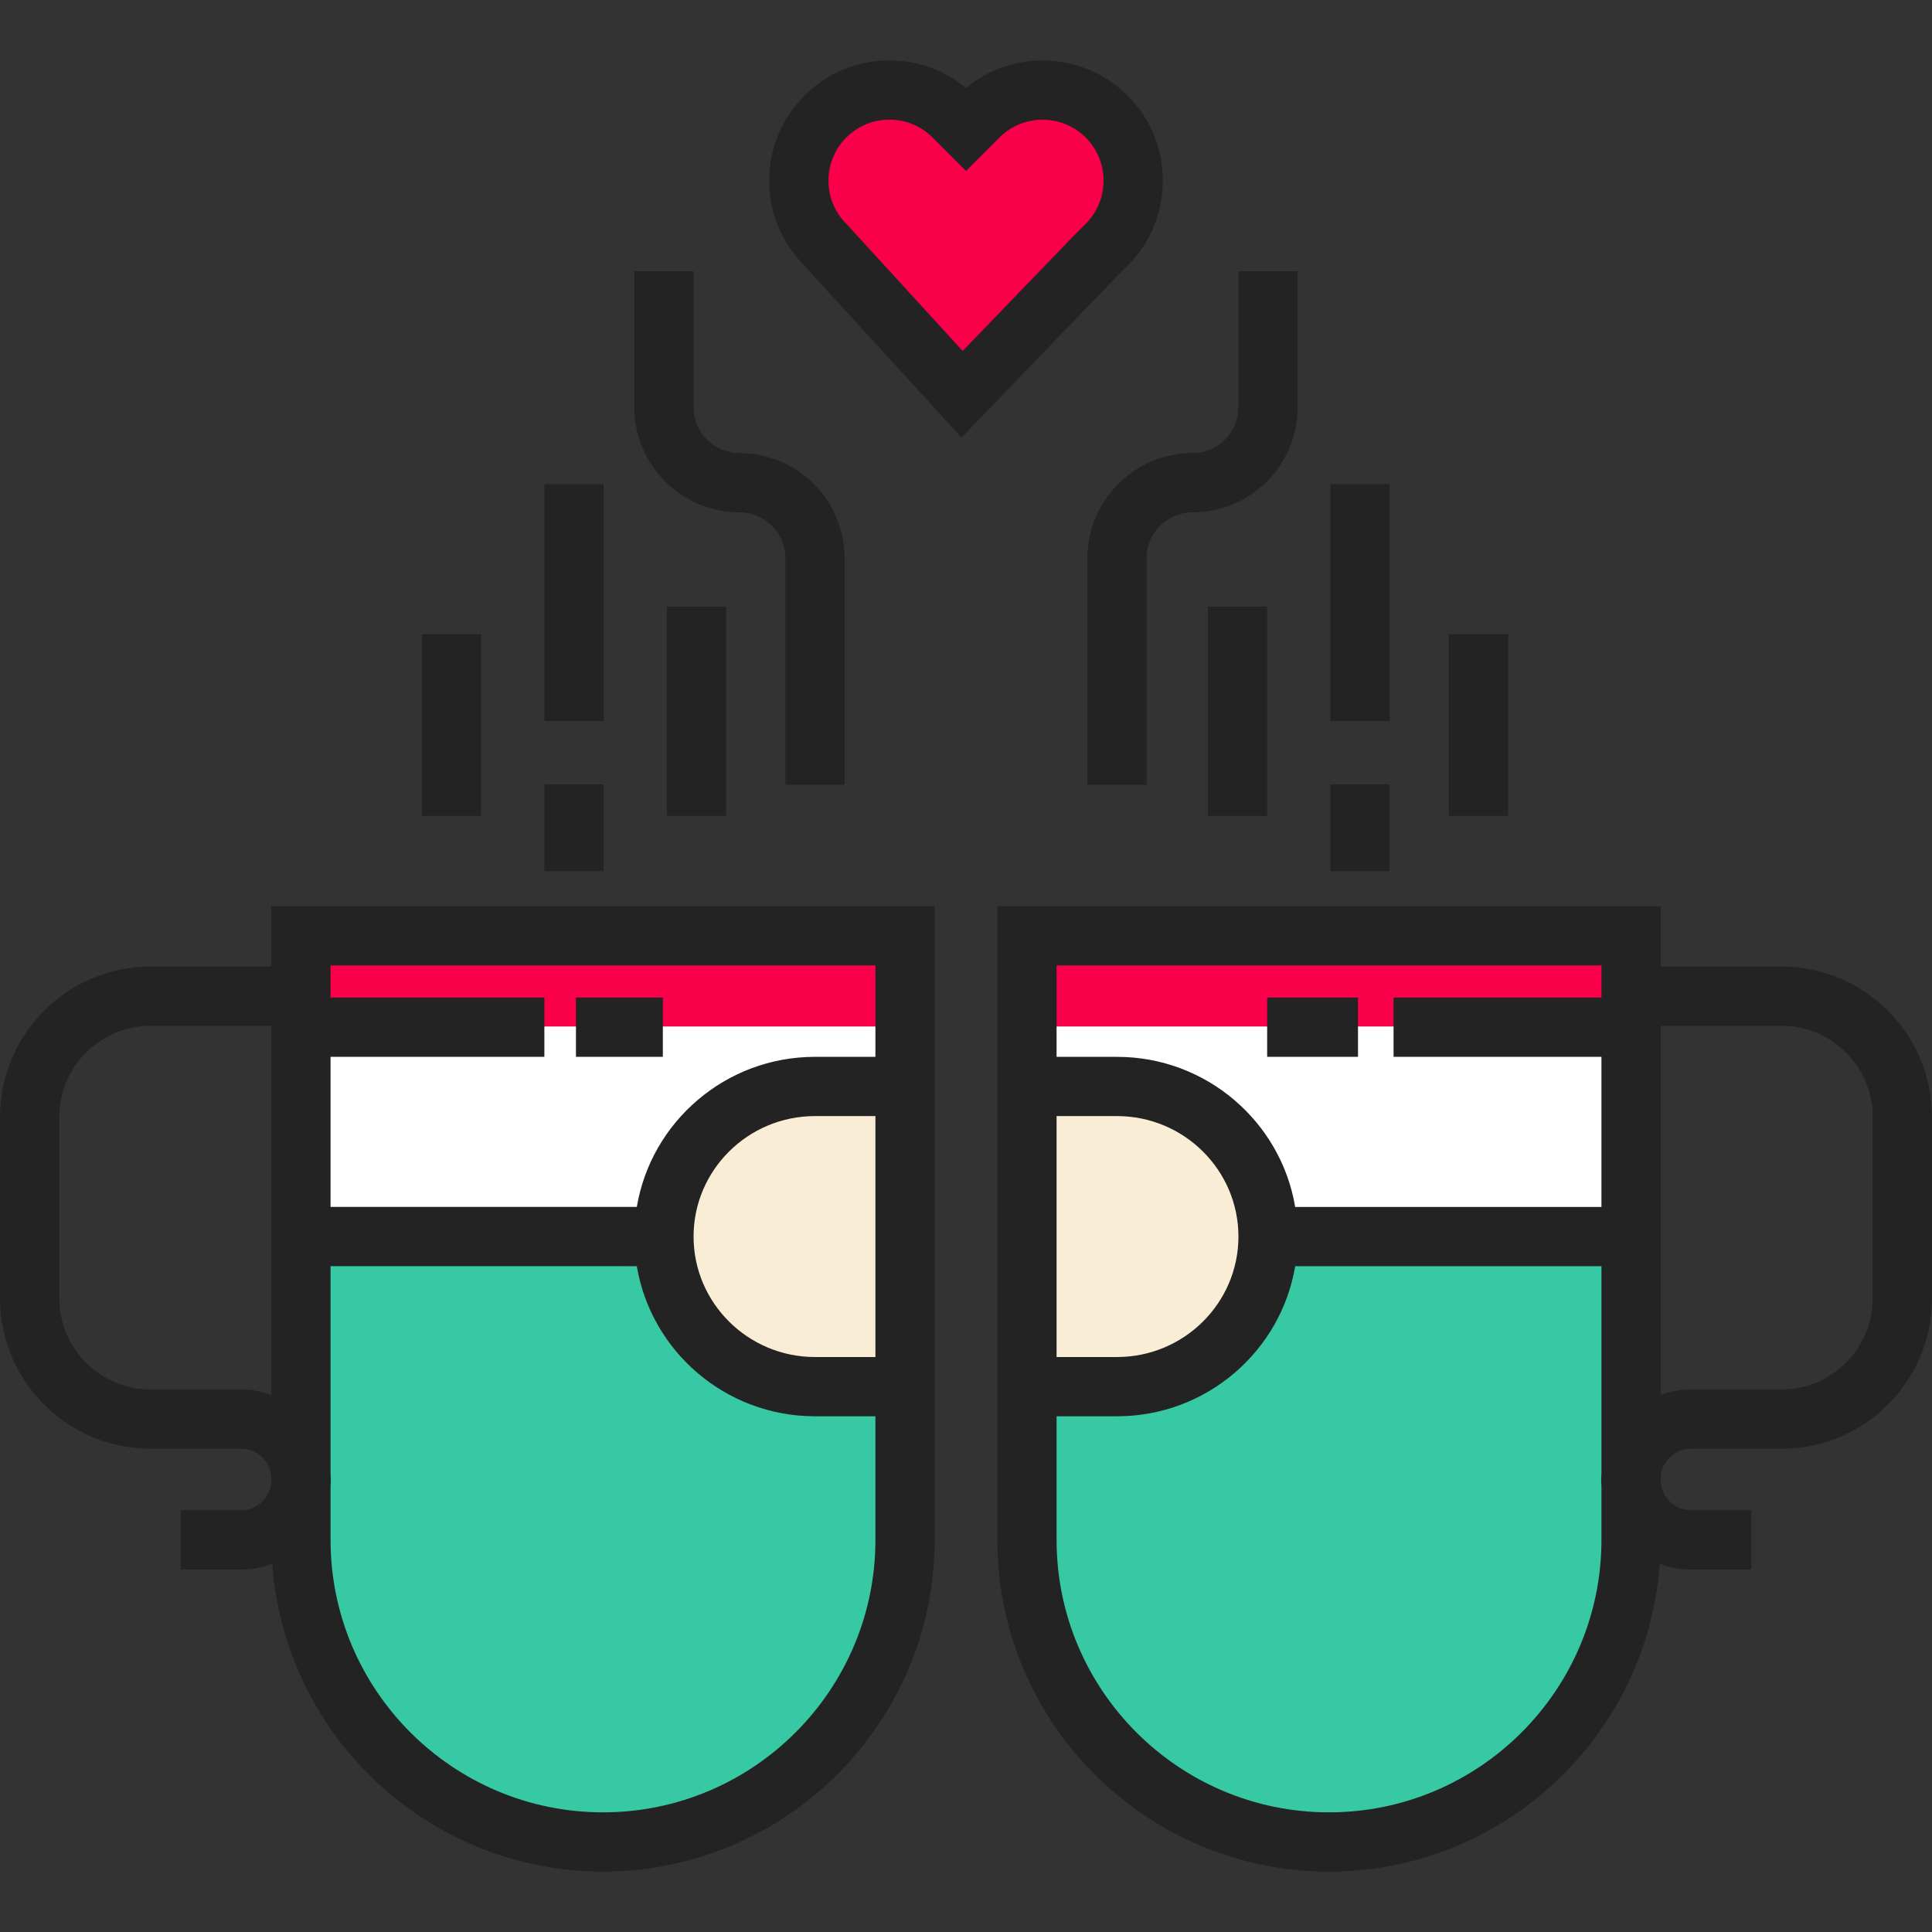
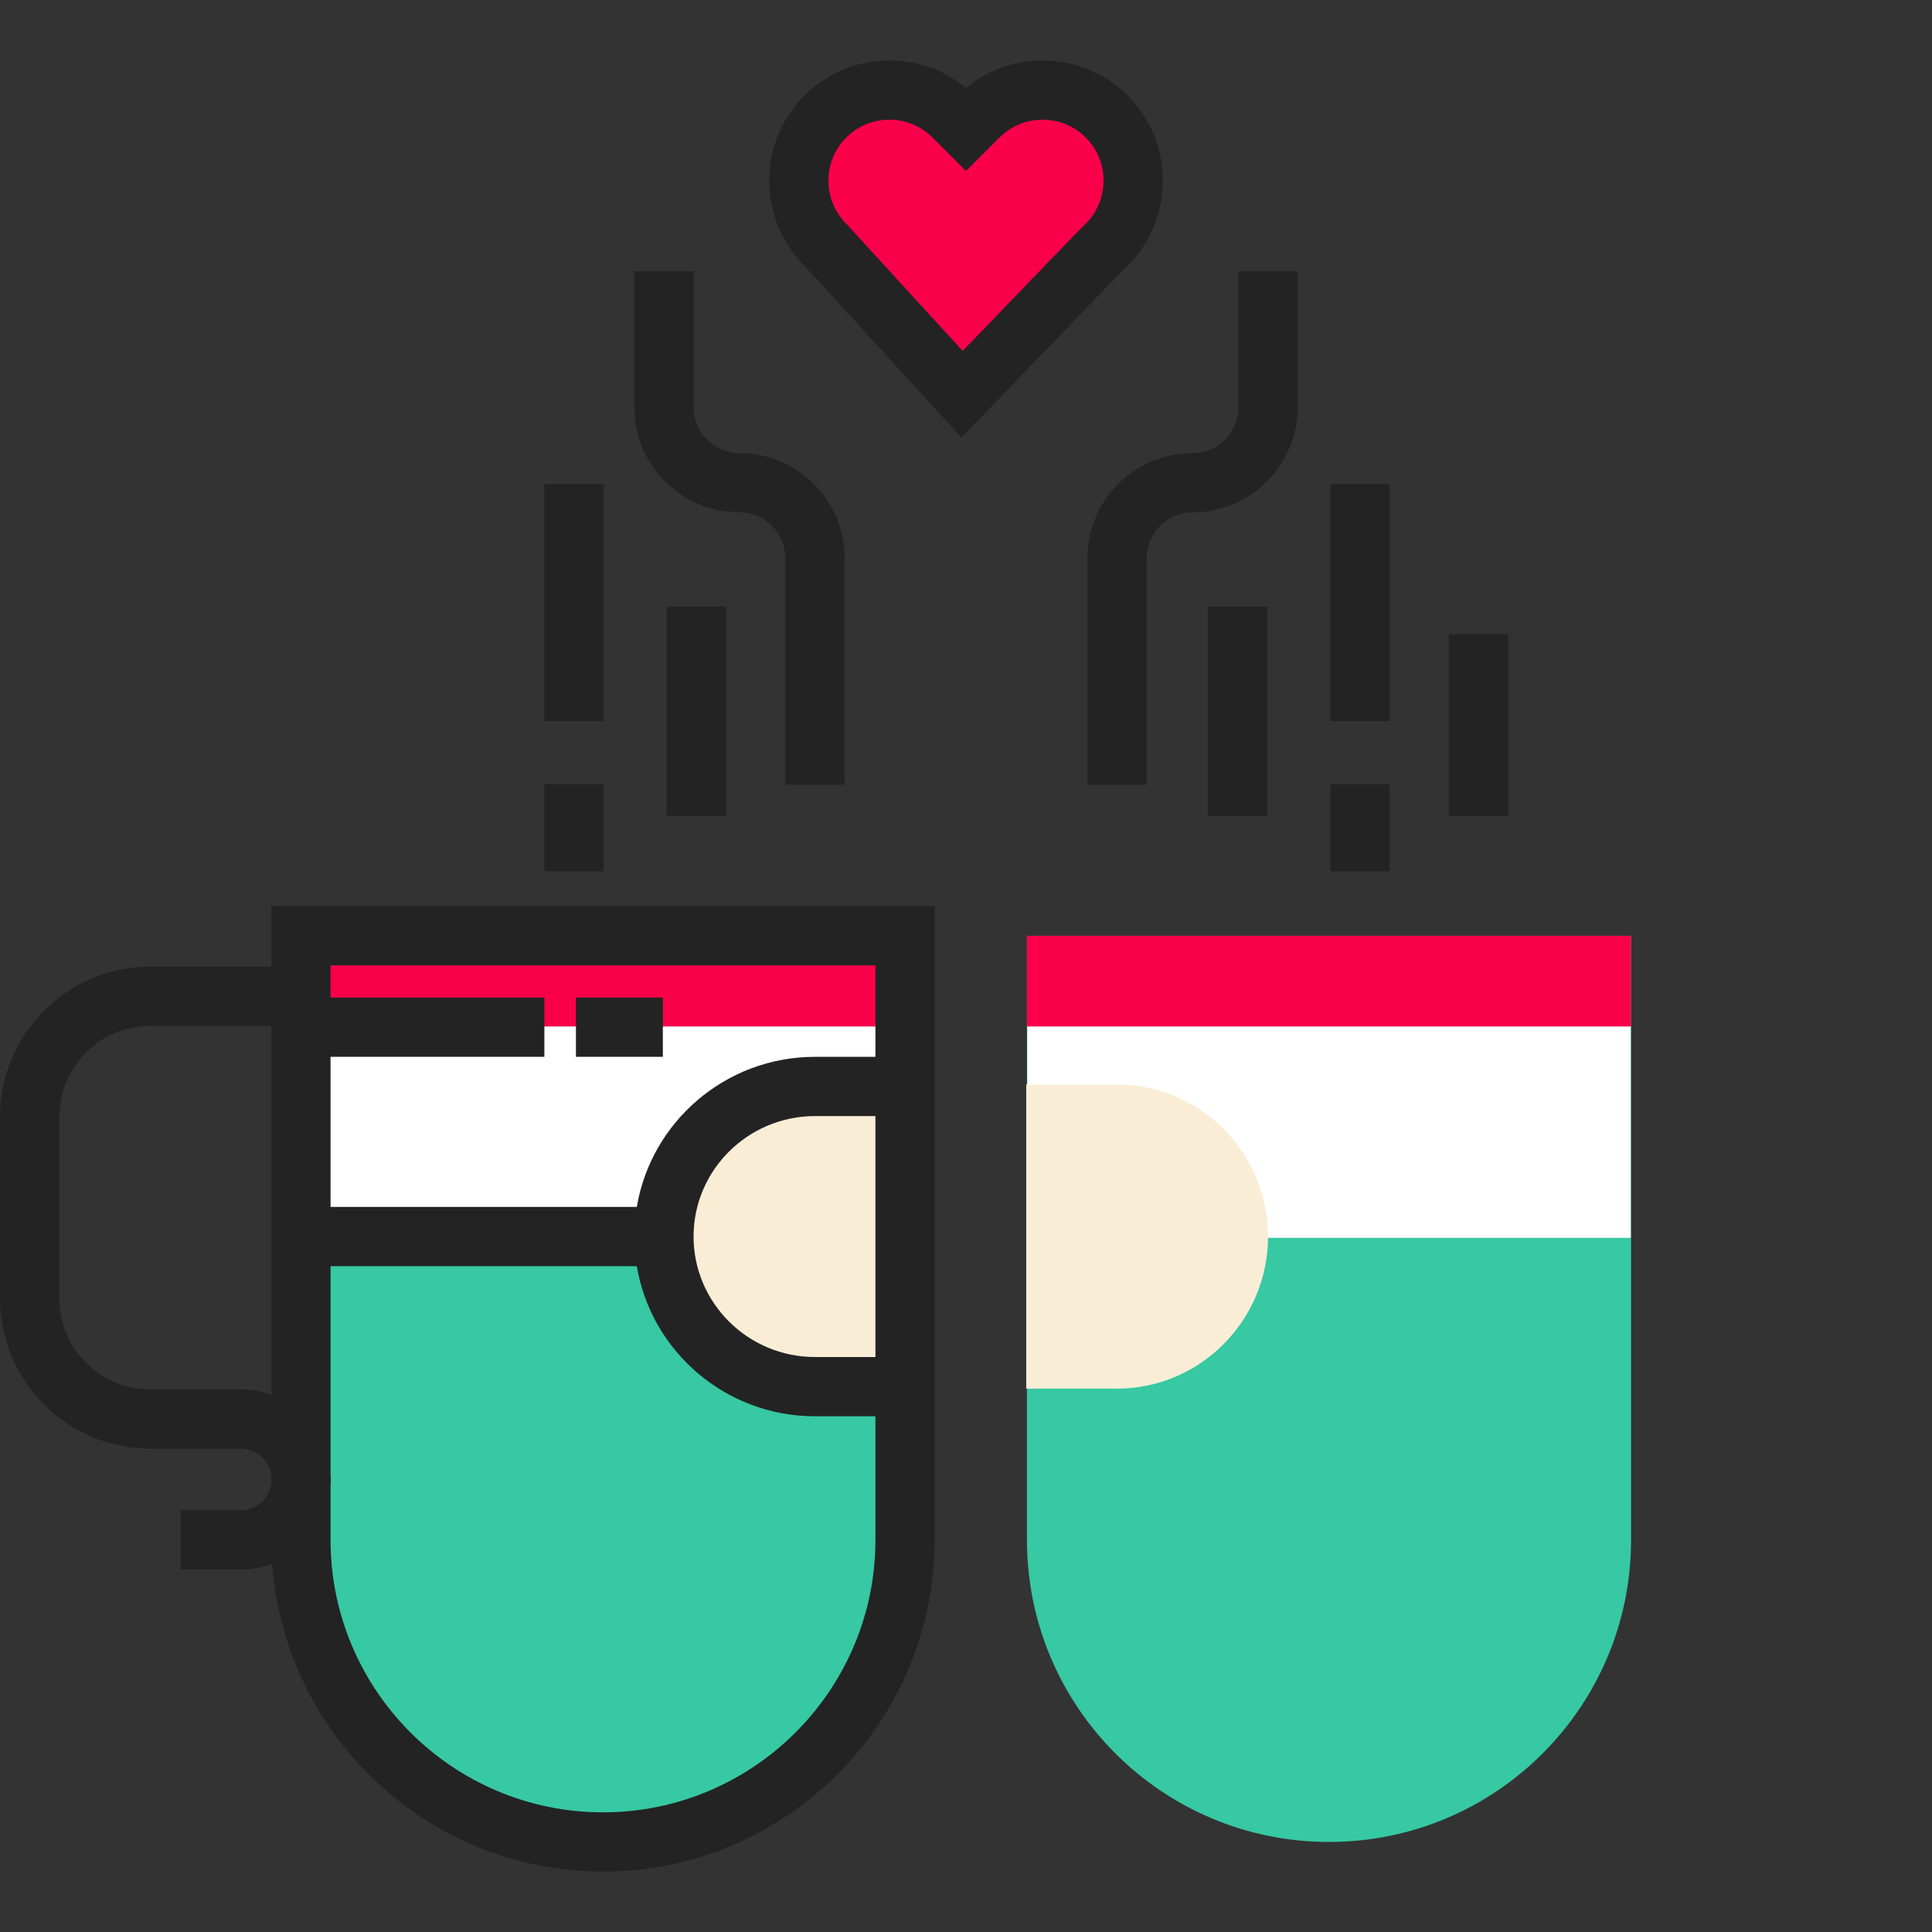
<svg xmlns="http://www.w3.org/2000/svg" version="1.1" id="Layer_1" viewBox="0 0 512 512" xml:space="preserve">
  <rect x="0" y="0" width="512" height="512" fill="#333333" stroke="none" />
  <path style="fill:#FA004B;" d="M293.277,30.893c-9.379-9.379-24.583-9.379-33.962,0l-3.315,3.316l-3.316-3.316  c-9.379-9.379-24.583-9.379-33.962,0c-9.379,9.379-9.379,24.583,0,33.962l36.24,39.623l34.999-36.307l3.316-3.316  C302.656,55.477,302.656,40.272,293.277,30.893z" />
  <g>
    <path style="fill:#36C9A3;" d="M159.799,488.139L159.799,488.139c-44.209,0-80.048-35.839-80.048-80.048V247.995h160.097v160.097   C239.847,452.301,204.008,488.139,159.799,488.139z" />
    <path style="fill:#36C9A3;" d="M352.201,488.139L352.201,488.139c-44.209,0-80.048-35.839-80.048-80.048V247.995H432.25v160.097   C432.249,452.301,396.411,488.139,352.201,488.139z" />
  </g>
  <g>
    <rect x="79.896" y="272.011" style="fill:#FFFFFF;" width="159.949" height="56.031" />
    <rect x="272.221" y="272.011" style="fill:#FFFFFF;" width="159.949" height="56.031" />
  </g>
  <g>
    <rect x="79.75" y="247.999" style="fill:#FA004B;" width="160.096" height="24.015" />
    <rect x="272.147" y="247.999" style="fill:#FA004B;" width="160.096" height="24.015" />
  </g>
  <g>
    <path style="fill:#FAEDD6;" d="M240.561,287.402h-24.585c-22.105,0-40.024,18.194-40.024,40.299s17.92,40.299,40.024,40.299h24.585   " />
    <path style="fill:#FAEDD6;" d="M271.963,287.402h24.061c22.105,0,40.024,18.194,40.024,40.299s-17.92,40.299-40.024,40.299h-24.061   " />
  </g>
  <g>
    <rect x="152.633" y="264.37" style="fill:#232323;" width="23.028" height="15.701" />
    <path style="fill:#232323;" d="M71.9,256.154H39.87c-21.984,0-39.87,17.885-39.87,39.87v48.03   c0,21.983,17.884,39.869,39.869,39.869h23.944c2.187,0,4.24,0.853,5.782,2.402c1.291,1.297,2.084,2.951,2.306,4.736v2.047   c-0.509,4.013-3.945,7.132-8.088,7.132H47.874v15.701h15.938c2.932,0,5.742-0.537,8.341-1.514   c3.262,45.518,41.311,81.561,87.645,81.561c48.467,0,87.898-39.431,87.898-87.898V240.144H71.9V256.154z M63.812,368.222H39.869   c-13.327,0-24.168-10.842-24.168-24.168v-48.03c0-13.327,10.842-24.169,24.169-24.169H71.9v97.796   C69.338,368.729,66.617,368.222,63.812,368.222z M231.996,359.625h-16.02c-17.741,0-32.174-14.321-32.174-31.925   s14.433-31.925,32.174-31.925h16.02L231.996,359.625L231.996,359.625z M87.601,280.075h56.662v-15.701H87.601v-8.528h144.395   v24.228h-16.02c-23.709,0-43.438,17.238-47.212,39.775H87.601V280.075z M168.764,335.551c3.774,22.537,23.503,39.775,47.212,39.775   h16.02v32.765c0,39.81-32.388,72.198-72.198,72.198s-72.198-32.388-72.198-72.198v-14.254c0.04-0.545,0.068-1.094,0.071-1.649   c0.002-0.539-0.039-1.07-0.071-1.603v-55.035L168.764,335.551L168.764,335.551z" />
-     <path style="fill:#232323;" d="M472.13,256.154H440.1v-16.01H264.302v167.947c0,48.467,39.431,87.898,87.899,87.898   c46.334,0,84.383-36.044,87.645-81.561c2.599,0.976,5.409,1.514,8.341,1.514h15.937v-15.701h-15.937   c-4.142,0-7.578-3.118-8.088-7.129v-2.054c0.222-1.785,1.015-3.437,2.306-4.733c1.543-1.549,3.597-2.402,5.782-2.402h23.944   c21.983,0,39.868-17.884,39.868-39.868v-48.03C512,274.04,494.115,256.154,472.13,256.154z M280.003,295.775h16.021   c17.741,0,32.174,14.321,32.174,31.925s-14.433,31.925-32.174,31.925h-16.021V295.775z M424.399,390.578   c-0.034,0.536-0.074,1.07-0.071,1.611c0.002,0.557,0.031,1.107,0.071,1.655v14.248c0,39.81-32.388,72.198-72.198,72.198l0,0   c-39.81,0-72.198-32.388-72.198-72.198v-32.765h16.021c23.709,0,43.438-17.238,47.212-39.775H424.4v55.027H424.399z    M424.399,264.374h-55.091v15.701h55.091v39.775h-81.163c-3.774-22.537-23.503-39.775-47.212-39.775h-16.021v-24.228h144.396   V264.374z M496.299,344.054c0,13.326-10.842,24.168-24.168,24.168h-23.944c-2.805,0-5.526,0.508-8.088,1.429v-97.796h32.031   c13.327,0,24.169,10.842,24.169,24.169L496.299,344.054L496.299,344.054z" />
-     <rect x="335.809" y="264.37" style="fill:#232323;" width="24.075" height="15.701" />
    <path style="fill:#232323;" d="M254.811,115.945l-41.773-45.67c-5.935-6.003-9.202-13.951-9.202-22.399   c0-8.511,3.315-16.513,9.334-22.532c6.019-6.019,14.021-9.334,22.532-9.334c7.497,0,14.599,2.572,20.298,7.298   c12.506-10.349,31.124-9.669,42.828,2.036c6.019,6.019,9.334,14.021,9.334,22.532s-3.315,16.513-9.334,22.532l-3.265,3.265   L254.811,115.945z M235.704,31.71c-4.318,0-8.376,1.681-11.429,4.734c-6.302,6.302-6.302,16.557,0,22.859l0.242,0.252   l30.597,33.453l29.298-30.389l3.316-3.316c6.302-6.302,6.302-16.557,0-22.859s-16.557-6.302-22.86,0l-8.866,8.868l-8.868-8.868   C244.079,33.391,240.02,31.71,235.704,31.71z" />
    <path style="fill:#232323;" d="M223.826,207.97h-15.701v-60.036c0-6.706-5.456-12.162-12.162-12.162   c-15.364,0-27.863-12.499-27.863-27.863V71.889h15.701v36.022c0,6.706,5.456,12.162,12.162,12.162   c15.364,0,27.863,12.499,27.863,27.863V207.97z" />
    <rect x="144.259" y="128.296" style="fill:#232323;" width="15.701" height="62.803" />
    <rect x="176.707" y="160.744" style="fill:#232323;" width="15.701" height="55.476" />
    <rect x="144.259" y="207.847" style="fill:#232323;" width="15.701" height="23.028" />
-     <rect x="111.811" y="168.071" style="fill:#232323;" width="15.701" height="48.149" />
    <path style="fill:#232323;" d="M303.874,207.97h-15.701v-60.036c0-15.364,12.499-27.863,27.863-27.863   c6.706,0,12.162-5.456,12.162-12.162V71.889h15.701v36.022c0,15.364-12.499,27.863-27.863,27.863   c-6.706,0-12.162,5.456-12.162,12.162V207.97z" />
    <rect x="352.556" y="128.296" style="fill:#232323;" width="15.701" height="62.803" />
    <rect x="320.108" y="160.744" style="fill:#232323;" width="15.701" height="55.476" />
    <rect x="352.556" y="207.847" style="fill:#232323;" width="15.701" height="23.028" />
    <rect x="383.958" y="168.071" style="fill:#232323;" width="15.701" height="48.149" />
  </g>
</svg>